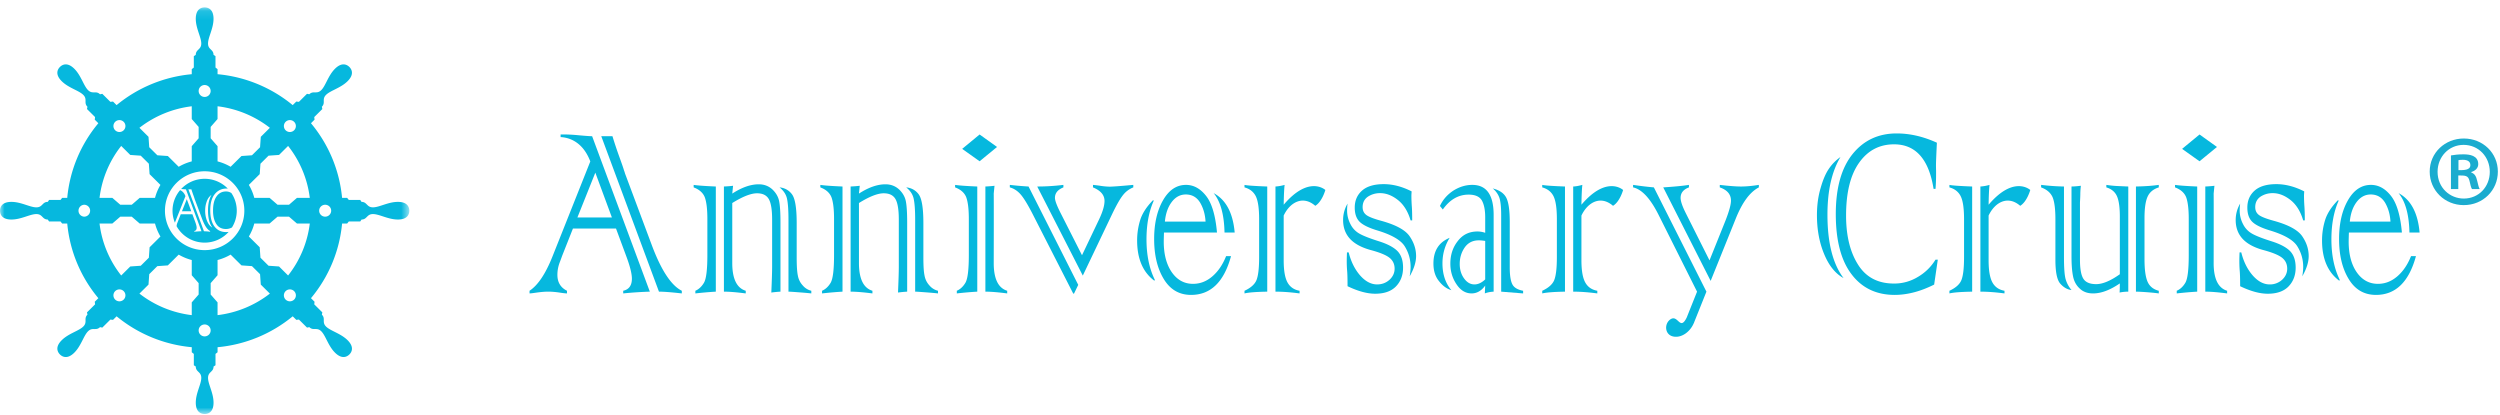
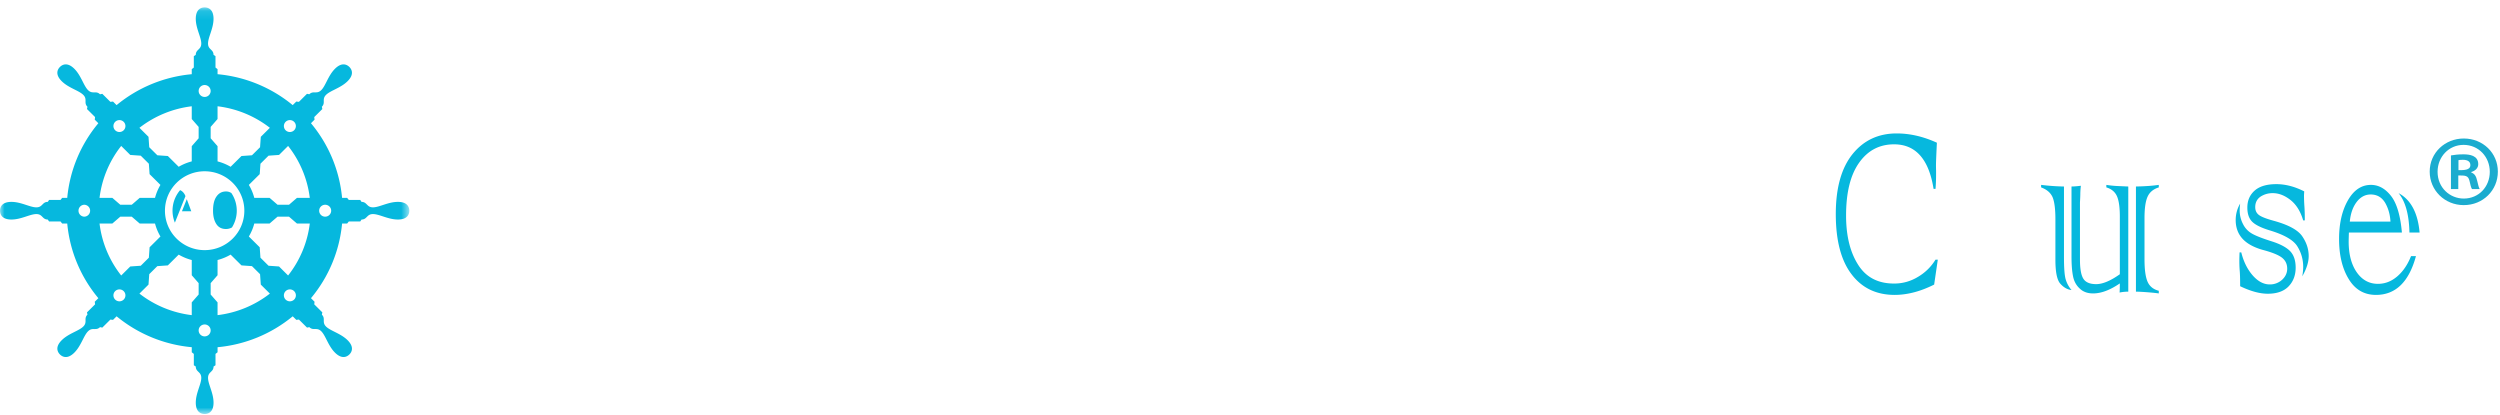
<svg xmlns="http://www.w3.org/2000/svg" xmlns:xlink="http://www.w3.org/1999/xlink" width="271" height="45" viewBox="0 0 271 45">
  <title>logo</title>
  <defs>
    <path id="a" d="M0 .122H44.37v44.074H0z" />
  </defs>
  <g fill="none" fill-rule="evenodd">
    <g transform="translate(0 .681)">
      <mask id="b" fill="#fff">
        <use xlink:href="#a" />
      </mask>
      <path d="M35.25 22.806a.649.649 0 0 1-.652-.646c0-.358.292-.646.652-.646.358 0 .65.288.65.646a.649.649 0 0 1-.65.646zm-3.06-2.036l-.861.744h-1.241l-.861-.744h-1.662c-.13-.5-.33-.972-.589-1.407l1.177-1.168.08-1.13.877-.871 1.138-.08.983-.976a11.302 11.302 0 0 1 2.35 5.632h-1.392zm-.96 8.412l-.982-.977-1.138-.08-.876-.87h-.001v-.002l-.08-1.13-1.177-1.167c.258-.435.46-.907.59-1.408h1.66l.862-.742h1.24l.861.742h1.392a11.308 11.308 0 0 1-2.35 5.634zm.653 2.612a.654.654 0 0 1-.92 0 .645.645 0 0 1 0-.915.654.654 0 0 1 .92 0 .644.644 0 0 1 0 .915zm-8.3 1.686v-1.382l-.748-.855v-1.232l.748-.856v-1.65c.503-.13.979-.33 1.416-.585l1.177 1.168 1.136.08.878.872.08 1.13.984.976a11.464 11.464 0 0 1-5.671 2.334zm-1.399 2.303a.648.648 0 0 1-.65-.646c0-.356.291-.646.65-.646.36 0 .651.29.651.646a.648.648 0 0 1-.65.646zm-1.398-3.685v1.382a11.467 11.467 0 0 1-5.671-2.334l.983-.976.08-1.13.877-.872h.001l1.138-.08 1.176-1.168c.437.255.912.455 1.416.585v1.65l.748.855v1.233l-.748.855zm-7.648-2.916a11.299 11.299 0 0 1-2.349-5.634h1.39l.86-.742h1.242l.861.742h1.662c.13.5.33.973.588 1.407l-1.176 1.169-.08 1.13-.877.871-1.138.08-.983.977zm.268 2.612a.654.654 0 0 1-.92 0 .644.644 0 0 1 0-.915.654.654 0 0 1 .92 0 .643.643 0 0 1 0 .915zm-.268-16.656l.983.976 1.138.08.877.871.08 1.13 1.176 1.168a5.419 5.419 0 0 0-.588 1.407h-1.662l-.86.744H13.04l-.861-.744h-1.39a11.293 11.293 0 0 1 2.349-5.632zm-.652-2.612a.654.654 0 0 1 .92 0 .643.643 0 0 1 0 .914.654.654 0 0 1-.92 0 .644.644 0 0 1 0-.914zm8.3-1.687v1.382l.748.855v1.233l-.748.855v1.65a5.57 5.57 0 0 0-1.416.584l-1.176-1.167-1.138-.08-.878-.872-.08-1.13-.983-.976a11.475 11.475 0 0 1 5.671-2.334zm1.398-2.304c.36 0 .651.29.651.647a.649.649 0 0 1-.65.646c-.36 0-.651-.29-.651-.646 0-.357.291-.647.65-.647zm4.303 13.625c0 2.36-1.927 4.273-4.303 4.273s-4.302-1.913-4.302-4.273c0-2.36 1.926-4.275 4.302-4.275 2.376 0 4.303 1.915 4.303 4.275zm-2.904-9.939v-1.382a11.473 11.473 0 0 1 5.67 2.334l-.983.977-.08 1.13-.877.871-1.137.08-1.177 1.167a5.581 5.581 0 0 0-1.416-.584v-1.65l-.748-.855v-1.233l.748-.855zm7.38.305a.654.654 0 0 1 .92 0 .644.644 0 0 1 0 .914.654.654 0 0 1-.92 0 .645.645 0 0 1 0-.914zM9.12 22.806a.647.647 0 0 1 0-1.292c.36 0 .65.288.65.646 0 .356-.29.646-.65.646zm34.011-1.603c-1.054 0-2.016.593-2.703.593-.687 0-.626-.593-1.238-.593l-.14-.21h-1.24l-.178-.223h-.55a14.75 14.75 0 0 0-3.374-8.093l.388-.386-.032-.282.877-.871-.05-.248c.431-.429-.033-.804.452-1.287.487-.483 1.588-.74 2.334-1.481.745-.74.454-1.287.194-1.545-.26-.257-.81-.547-1.555.193-.746.74-1.005 1.835-1.49 2.318-.486.483-.865.022-1.297.45l-.25-.05-.877.871-.283-.032-.39.387a14.948 14.948 0 0 0-8.146-3.352v-.547l-.224-.176V5.406l-.212-.14c0-.607-.596-.545-.596-1.229 0-.683.596-1.639.596-2.685 0-1.047-.596-1.23-.963-1.23-.366 0-.962.183-.962 1.23 0 1.046.596 2.002.596 2.685 0 .684-.596.622-.596 1.23l-.212.139v1.233l-.224.176v.547a14.953 14.953 0 0 0-8.148 3.352l-.388-.387-.284.032-.877-.87-.249.05c-.432-.43-.81.032-1.296-.451S8.798 7.51 8.053 6.77c-.746-.74-1.296-.45-1.555-.193-.26.258-.552.805.194 1.545.746.74 1.847.998 2.334 1.481.485.483.02.858.453 1.287l-.05.248.876.87-.033.283.389.386a14.743 14.743 0 0 0-3.373 8.093h-.552l-.177.223H5.32l-.14.21c-.611 0-.55.593-1.238.593-.687 0-1.65-.593-2.704-.593-1.055 0-1.237.593-1.237.957s.182.956 1.237.956c1.054 0 2.017-.592 2.704-.592.687 0 .627.592 1.237.592l.14.21H6.56l.177.222h.552a14.746 14.746 0 0 0 3.373 8.094l-.389.386.033.282-.876.871.05.248c-.433.429.032.804-.453 1.287-.487.483-1.588.74-2.334 1.481-.746.74-.453 1.288-.194 1.545.259.258.81.548 1.555-.193.745-.74 1.005-1.835 1.491-2.318.486-.483.864-.02 1.296-.45l.249.05.877-.872.284.033.388-.386a14.947 14.947 0 0 0 8.148 3.35v.549l.224.176v1.231l.212.14c0 .608.596.547.596 1.23 0 .683-.596 1.638-.596 2.685 0 1.047.596 1.23.962 1.23.367 0 .963-.183.963-1.23s-.596-2.002-.596-2.685c0-.683.596-.622.596-1.23l.212-.14v-1.231l.224-.176v-.548a14.942 14.942 0 0 0 8.147-3.351l.389.386.283-.033.878.872.249-.05c.432.43.81-.033 1.297.45.485.483.744 1.578 1.49 2.318.745.74 1.296.45 1.555.193.26-.257.551-.805-.194-1.545-.746-.74-1.847-.998-2.334-1.48-.485-.484-.02-.859-.453-1.288l.05-.248-.876-.871.032-.282-.388-.386a14.752 14.752 0 0 0 3.373-8.094h.55l.178-.222h1.241l.14-.21c.612 0 .55-.592 1.238-.592.687 0 1.65.592 2.703.592 1.055 0 1.238-.592 1.238-.956s-.183-.957-1.238-.957z" fill="#06B8DE" mask="url(#b)" />
    </g>
    <path d="M19.752 20.749a.892.892 0 0 0-.23-.135 3.425 3.425 0 0 0-.566 3.519l.037-.086 1.109-2.785a1.19 1.19 0 0 0-.35-.513M20.248 21.59l-.524 1.31h1.009zM24.495 20.755c-.428 0-.768.18-1.022.54-.254.355-.38.87-.38 1.542 0 .59.116 1.068.35 1.435.231.368.58.552 1.048.552.237 0 .455-.057.654-.168a3.428 3.428 0 0 0-.06-3.726 1.009 1.009 0 0 0-.59-.175" fill="#06B8DE" />
-     <path d="M22.45 23.963a2.937 2.937 0 0 1-.21-1.138c0-.29.038-.558.11-.802.07-.241.152-.43.248-.565.09-.13.2-.24.33-.332-.253.423-.38.985-.38 1.686 0 .821.157 1.44.47 1.854-.238-.13-.426-.364-.567-.703zm.326 1.157a6.553 6.553 0 0 0-.668-.051l-1.686-4.544h.327c.044.15.106.338.187.565.088.244.139.389.15.435a.631.631 0 0 1 .03.09l.785 2.1c.274.73.565 1.173.875 1.328v.077zm.472-.571c-.304-.402-.457-.987-.457-1.755 0-.764.165-1.349.491-1.754.326-.402.755-.603 1.29-.603.04 0 .08.005.12.007a3.48 3.48 0 0 0-2.508-1.062c-1.006 0-1.91.426-2.548 1.105l.144.012c.192.017.317.026.375.026l1.686 4.544c-.216.005-.476.023-.778.051v-.077c.169-.038.254-.155.254-.354 0-.146-.056-.368-.166-.663l-.3-.802h-1.257l-.317.802s-.036.1-.068.18a.996.996 0 0 0-.064.32 3.481 3.481 0 0 0 3.039 1.774 3.48 3.48 0 0 0 2.597-1.16c-.09.01-.18.017-.267.017-.537 0-.96-.203-1.266-.608zM66.33 23.575h-3.74l1.944-4.86 1.796 4.86zM62.8 14.67a17.926 17.926 0 0 0-1.597-.096h-.433v.288a3.267 3.267 0 0 1 1.925.735c.55.448.98 1.082 1.294 1.902l-4.11 10.327c-.744 1.864-1.57 3.096-2.477 3.693v.287c.115 0 .35-.027.705-.08.52-.074.959-.112 1.313-.112.388 0 .825.038 1.312.113.347.052.59.08.73.08v-.288c-.692-.342-1.04-.917-1.04-1.727 0-.469.088-.928.262-1.375.115-.298.247-.671.247-.671l1.176-2.973h4.668l1.102 2.973c.413 1.098.62 1.918.62 2.462 0 .734-.314 1.172-.941 1.31v.288a43.468 43.468 0 0 1 2.885-.192l-6.254-16.848c-.215 0-.677-.032-1.386-.096zM70.664 26.596l-2.91-7.785a2.55 2.55 0 0 0-.111-.335c-.042-.17-.228-.709-.558-1.615a45.798 45.798 0 0 1-.694-2.094h-1.213l6.253 16.848c.53 0 1.354.064 2.477.192v-.288c-1.148-.575-2.23-2.216-3.244-4.923M87.005 30.928a2.099 2.099 0 0 1-.52-1.071c-.082-.385-.124-1.034-.124-1.95v-3.725c0-1.62-.169-2.66-.508-3.117a1.838 1.838 0 0 0-1.349-.75c.421.34.685.729.793 1.165.115.48.173 1.258.173 2.334v7.8c.116 0 .49.025 1.12.072.632.048 1.084.089 1.356.12v-.287a1.745 1.745 0 0 1-.94-.591M83.712 20.521c-.405-.362-.892-.543-1.462-.543-.883 0-1.84.336-2.872 1.007l.086-.848c-.222.033-.553.06-.991.08v11.398c.587 0 1.375.064 2.365.192v-.288c-.974-.298-1.46-1.3-1.46-3.005v-6.506c1.13-.703 2.026-1.055 2.687-1.055.619 0 1.048.218 1.288.656.231.425.346 1.16.346 2.205v5.099c0 .534-.03 1.466-.087 2.798.322-.043.653-.075.991-.096v-7.497c0-1.076-.05-1.855-.149-2.333-.098-.47-.347-.89-.742-1.264M75.193 20.314c.601.224 1.002.575 1.2 1.054.19.512.286 1.301.286 2.367v3.932c0 1.577-.124 2.574-.373 2.99-.247.415-.558.702-.928.862v.288a40.975 40.975 0 0 1 2.217-.192V20.218c-1.214-.053-2.015-.112-2.402-.175v.271zM107.72 28.514s.017-6.89 0-7.53l.085-.847c-.222.033-.552.06-.989.08v11.398c.584 0 1.375.063 2.365.192v-.288c-.974-.298-1.461-1.3-1.461-3.005M103.534 20.314c.602.224 1.004.575 1.2 1.054.192.512.287 1.301.287 2.367v3.932c0 1.577-.124 2.574-.372 2.99-.248.415-.559.702-.93.862v.288a40.975 40.975 0 0 1 2.218-.192V20.218c-1.214-.053-2.015-.112-2.403-.175v.271zM100.738 30.928a2.099 2.099 0 0 1-.52-1.071c-.083-.385-.124-1.034-.124-1.95v-3.725c0-1.62-.17-2.66-.508-3.117a1.838 1.838 0 0 0-1.35-.75c.422.34.686.729.793 1.165.115.48.175 1.258.175 2.334v7.8c.114 0 .488.025 1.119.072.632.048 1.084.089 1.356.12v-.287a1.748 1.748 0 0 1-.941-.591M97.444 20.521c-.404-.362-.892-.543-1.461-.543-.882 0-1.84.336-2.872 1.007l.085-.848c-.222.033-.553.06-.99.08v11.398c.586 0 1.375.064 2.365.192v-.288c-.974-.298-1.46-1.3-1.46-3.005v-6.506c1.13-.703 2.025-1.055 2.686-1.055.62 0 1.049.218 1.288.656.232.425.346 1.16.346 2.205v5.099c0 .534-.029 1.466-.086 2.798.322-.043.653-.075.992-.096v-7.497c0-1.076-.051-1.855-.15-2.333-.099-.47-.347-.89-.743-1.264M88.925 20.314c.602.224 1.002.575 1.2 1.054.191.512.286 1.301.286 2.367v3.932c0 1.577-.124 2.574-.371 2.99-.249.415-.56.702-.93.862v.288a40.975 40.975 0 0 1 2.218-.192V20.218c-1.215-.053-2.015-.112-2.403-.175v.271zM109.464 20.042v.271c.438.118.826.368 1.164.752.33.373.75 1.055 1.263 2.046l4.446 8.712h.087l.457-.943-5.386-10.662a34.377 34.377 0 0 1-2.03-.176M119.16 20.122c-.429-.053-.657-.08-.681-.08v.272c.833.341 1.251.83 1.251 1.47 0 .501-.194 1.162-.582 1.983l-1.859 3.9-2.278-4.492c-.437-.852-.655-1.427-.655-1.726 0-.511.304-.89.916-1.135v-.272c-.975.118-1.92.176-2.836.176l4.94 9.655 3.195-6.698c.471-.98.864-1.662 1.177-2.046a2.614 2.614 0 0 1 1.102-.815v-.272c-1.386.128-2.245.192-2.576.192a7.55 7.55 0 0 1-1.114-.112M127.017 21.896c.413-.543.92-.815 1.523-.815.677 0 1.197.299 1.56.896.347.597.54 1.278.582 2.045h-4.408c.083-.873.33-1.583.743-2.126m4.408 8.057c-.627.544-1.328.815-2.104.815-.942 0-1.705-.416-2.291-1.247-.586-.842-.88-1.955-.88-3.34 0-.117.008-.443.025-.976h5.746c-.166-1.854-.557-3.175-1.177-3.964-.627-.8-1.353-1.199-2.179-1.199-1.025 0-1.853.554-2.489 1.663-.644 1.119-.966 2.52-.966 4.203 0 1.748.347 3.192 1.04 4.332.694 1.151 1.68 1.727 2.96 1.727 2.13 0 3.575-1.401 4.333-4.204h-.532c-.363.916-.858 1.647-1.486 2.19M131.562 20.937c.742.906 1.134 2.329 1.176 4.268h1.102c-.19-2.131-.949-3.553-2.278-4.268" fill="#06B8DE" />
-     <path d="M125.061 21.769l-.062-.08c-.71.724-1.177 1.444-1.4 2.158a7.427 7.427 0 0 0-.334 2.222c0 1.981.624 3.436 1.87 4.364l.049-.097c-.602-1.225-.904-2.685-.904-4.38 0-1.63.26-3.026.781-4.187M149.454 26.148c-.974-.308-1.668-.58-2.08-.815a2.392 2.392 0 0 1-.977-1.023 3.16 3.16 0 0 1-.372-1.502c0-.224.016-.47.049-.735a3.48 3.48 0 0 0-.482 1.774c0 .81.242 1.483.73 2.022.486.538 1.226.945 2.216 1.223 1.007.266 1.701.549 2.079.847.372.299.559.692.559 1.183 0 .458-.182.858-.545 1.198-.381.342-.83.512-1.35.512-.66 0-1.28-.33-1.858-.991-.57-.66-.978-1.487-1.225-2.478h-.186a25.4 25.4 0 0 0-.025.912c0 .362.012.703.038 1.022.033.341.049.917.049 1.727 1.13.544 2.13.815 2.995.815.984 0 1.73-.261 2.243-.783.52-.533.78-1.215.78-2.046 0-.788-.207-1.39-.62-1.807-.42-.415-1.093-.767-2.018-1.055" fill="#06B8DE" />
-     <path d="M149.69 23.926c-.776-.213-1.297-.416-1.56-.607-.281-.203-.421-.49-.421-.864 0-.49.189-.868.57-1.135a2.373 2.373 0 0 1 1.336-.383c.644 0 1.28.245 1.908.735.635.5 1.098 1.242 1.386 2.222h.173c0-.597-.011-1.087-.037-1.47-.033-.438-.049-.853-.049-1.248 0-.03.009-.176.024-.43-1.031-.523-2.038-.785-3.02-.785-1.033 0-1.812.23-2.341.688-.537.47-.805 1.087-.805 1.854 0 .682.182 1.2.545 1.551.354.34.99.65 1.907.927 1.551.469 2.538 1.04 2.96 1.71.428.683.643 1.434.643 2.254 0 .278-.033.613-.099 1.007.463-.809.694-1.54.694-2.19 0-.756-.235-1.475-.706-2.158-.47-.681-1.507-1.241-3.108-1.678M163.93 30.8c-.182-.363-.273-.964-.273-1.807v-4.94c0-1.267-.128-2.146-.384-2.636-.256-.48-.742-.81-1.461-.992.348.288.59.634.73 1.039.124.395.186 1.013.186 1.855v8.296l2.378.192v-.287c-.612-.117-1.003-.358-1.176-.72M157.144 25.78c-1.173.48-1.76 1.407-1.76 2.782 0 .789.203 1.429.608 1.919.389.5.834.825 1.337.974-.643-.756-.966-1.726-.966-2.91 0-1 .26-1.922.78-2.764" fill="#06B8DE" />
-     <path d="M160.995 30.288c-.38.363-.768.543-1.164.543-.446 0-.826-.223-1.14-.67-.305-.427-.457-.944-.457-1.552 0-.67.182-1.268.544-1.79.363-.511.871-.766 1.523-.766.19 0 .421.02.694.063v4.172zm-1.399-10.246c-.71 0-1.395.208-2.056.623-.66.438-1.143.991-1.45 1.663l.31.383c.76-1.077 1.693-1.614 2.799-1.614.71 0 1.189.213 1.437.639.24.437.359 1.039.359 1.806v1.695a2.58 2.58 0 0 0-.842-.144c-.884 0-1.59.34-2.117 1.023-.546.682-.818 1.503-.818 2.462 0 .831.222 1.577.668 2.238.438.66.983.99 1.636.99.57 0 1.06-.281 1.473-.847l-.038.848c.257-.107.574-.17.954-.192v-8.312c0-2.174-.771-3.261-2.315-3.261zM199.508 17.021c-.488.34-.896.751-1.227 1.231-.355.5-.66 1.198-.915 2.093-.273.907-.409 1.898-.409 2.974 0 1.567.26 2.974.78 4.22.52 1.258 1.22 2.126 2.105 2.606-1.164-1.535-1.746-3.826-1.746-6.874 0-2.6.47-4.684 1.412-6.25" fill="#06B8DE" />
    <path d="M207.928 30a4.892 4.892 0 0 1-2.626.736c-1.733 0-3.03-.682-3.887-2.046-.867-1.364-1.3-3.138-1.3-5.323 0-2.494.47-4.402 1.411-5.723.941-1.332 2.205-1.998 3.79-1.998 2.344 0 3.772 1.61 4.284 4.828h.21c.041-.5.061-1.029.061-1.583v-.384a17.309 17.309 0 0 1-.01-.655c0-.245.031-1.04.098-2.382-1.47-.671-2.923-1.006-4.36-1.006-1.98 0-3.574.746-4.779 2.237-1.213 1.503-1.82 3.672-1.82 6.506 0 2.845.565 5.014 1.696 6.506 1.131 1.503 2.696 2.254 4.693 2.254.661 0 1.345-.09 2.056-.272.71-.18 1.448-.463 2.218-.847l.395-2.702h-.248a5.454 5.454 0 0 1-1.882 1.855M228.328 20.042v.271c.561.17.945.49 1.152.96.207.468.31 1.204.31 2.205v6.25c-1.008.714-1.862 1.072-2.563 1.072-.702 0-1.174-.208-1.412-.623-.233-.395-.347-1.077-.347-2.047v-6.202a23.3 23.3 0 0 0 .037-.815 8.09 8.09 0 0 1 .062-.976c-.43.054-.768.08-1.016.08v7.562c0 .927.058 1.662.174 2.205.107.523.347.954.719 1.295.363.352.845.528 1.449.528.874 0 1.84-.362 2.897-1.087 0 .16-.002.336-.006.528-.005.19-.012.345-.02.463a4.74 4.74 0 0 1 .942-.096V20.218l-1.239-.056a11.09 11.09 0 0 1-1.139-.12M223.735 27.89v-7.672a24.036 24.036 0 0 1-2.478-.176v.272c.611.223 1.024.575 1.24 1.055.205.49.309 1.289.309 2.398v4.395c0 1.333.177 2.196.532 2.59.372.416.776.645 1.214.687a3.103 3.103 0 0 1-.62-1.119c-.132-.415-.197-1.225-.197-2.43M231.536 31.615c.263 0 .672.022 1.225.064.553.043.97.086 1.251.128v-.287c-.587-.15-.991-.475-1.213-.976-.224-.511-.335-1.332-.335-2.461v-4.428c0-1.066.111-1.844.335-2.334.222-.49.626-.826 1.213-1.006v-.273c-.652.096-1.478.155-2.476.176v11.397zM246.212 26.148c-.974-.308-1.669-.58-2.08-.815a2.397 2.397 0 0 1-.978-1.023 3.158 3.158 0 0 1-.372-1.502c0-.224.016-.47.05-.735a3.472 3.472 0 0 0-.483 1.774c0 .81.242 1.483.73 2.022.487.538 1.227.945 2.217 1.223 1.006.266 1.7.549 2.079.847.371.299.558.692.558 1.183 0 .458-.182.858-.545 1.198a1.95 1.95 0 0 1-1.35.512c-.66 0-1.28-.33-1.857-.991-.57-.66-.979-1.487-1.226-2.478h-.186c-.016.405-.024.709-.024.912 0 .362.012.703.037 1.022.033.341.05.917.05 1.727 1.13.544 2.129.815 2.996.815.982 0 1.729-.261 2.242-.783.519-.533.78-1.215.78-2.046 0-.788-.207-1.39-.62-1.807-.42-.415-1.094-.767-2.018-1.055" fill="#06B8DE" />
    <path d="M246.447 23.926c-.776-.213-1.297-.416-1.56-.607-.28-.203-.42-.49-.42-.864 0-.49.189-.868.568-1.135a2.375 2.375 0 0 1 1.337-.383c.644 0 1.28.245 1.908.735.636.5 1.098 1.242 1.386 2.222h.174c0-.597-.012-1.087-.038-1.47a16.903 16.903 0 0 1-.048-1.248c0-.03.008-.176.024-.43-1.032-.523-2.038-.785-3.021-.785-1.032 0-1.812.23-2.34.688-.538.47-.805 1.087-.805 1.854 0 .682.18 1.2.544 1.551.354.34.99.65 1.907.927 1.552.469 2.539 1.04 2.96 1.71.43.683.643 1.434.643 2.254 0 .278-.033.613-.099 1.007.464-.809.694-1.54.694-2.19 0-.756-.235-1.475-.705-2.158-.471-.681-1.508-1.241-3.11-1.678M262.285 25.205c-.19-2.131-.95-3.553-2.278-4.268.743.906 1.135 2.329 1.176 4.268h1.102zM255.462 21.896c.413-.543.92-.815 1.524-.815.676 0 1.195.299 1.56.896.346.597.54 1.278.581 2.045h-4.408c.082-.873.33-1.583.743-2.126m4.408 8.057c-.627.544-1.329.815-2.105.815-.94 0-1.705-.416-2.29-1.247-.587-.842-.88-1.955-.88-3.34 0-.117.008-.443.024-.976h5.747c-.166-1.854-.558-3.175-1.178-3.964-.626-.8-1.352-1.199-2.178-1.199-1.024 0-1.853.554-2.49 1.663-.643 1.119-.964 2.52-.964 4.203 0 1.748.345 3.192 1.04 4.332.692 1.151 1.679 1.727 2.958 1.727 2.13 0 3.575-1.401 4.335-4.204h-.533c-.363.916-.858 1.647-1.486 2.19" fill="#06B8DE" />
-     <path d="M253.506 21.769l-.062-.08c-.71.724-1.177 1.444-1.4 2.158a7.427 7.427 0 0 0-.334 2.222c0 1.981.623 3.436 1.87 4.364l.05-.097c-.603-1.225-.905-2.685-.905-4.38 0-1.63.26-3.026.78-4.187M106.189 14.578l-1.89 1.56 1.89 1.343 1.89-1.55zM235.774 20.314c.603.224 1.003.575 1.201 1.054.19.512.285 1.301.285 2.367v3.932c0 1.577-.123 2.574-.371 2.99-.248.415-.558.702-.93.862v.288a41.049 41.049 0 0 1 2.218-.192V20.218c-1.214-.053-2.015-.112-2.403-.175v.271zM239.96 28.514s.016-6.89 0-7.53l.085-.847c-.221.033-.551.06-.99.08v11.398c.586 0 1.375.063 2.366.192v-.288c-.974-.298-1.462-1.3-1.462-3.005M238.43 14.578l-1.891 1.56 1.89 1.343 1.89-1.55zM134.905 20.314c.587.16.998.49 1.238.99.231.491.347 1.306.347 2.446v4.125c0 1.204-.099 2.041-.297 2.51-.192.447-.62.826-1.288 1.134v.288c.429-.106 1.25-.17 2.464-.192V20.218c-1.387-.053-2.208-.112-2.464-.175v.271zM139.152 22.192v-.008c.017-1.013.05-1.727.1-2.142a4.49 4.49 0 0 1-.991.176v11.397c.775 0 1.647.064 2.613.192v-.288c-.603-.106-1.04-.41-1.313-.911-.273-.5-.409-1.295-.409-2.382v-4.86c.687-1.454 2.089-2.215 3.424-1.057.746-.446 1.093-1.714 1.093-1.714s-1.764-1.647-4.517 1.597M167.18 20.314c.586.16.998.49 1.238.99.23.491.347 1.306.347 2.446v4.125c0 1.204-.1 2.041-.297 2.51-.191.447-.62.826-1.288 1.134v.288c.43-.106 1.251-.17 2.464-.192V20.218c-1.387-.053-2.21-.112-2.464-.175v.271zM171.427 22.192v-.008c.017-1.013.05-1.727.1-2.142-.388.107-.72.165-.993.176v11.397c.777 0 1.649.064 2.615.192v-.288c-.603-.106-1.041-.41-1.313-.911-.273-.5-.409-1.295-.409-2.382v-4.86c.686-1.454 2.088-2.215 3.423-1.057.748-.446 1.095-1.714 1.095-1.714s-1.766-1.647-4.518 1.597M211.318 20.314c.587.16.998.49 1.238.99.231.491.347 1.306.347 2.446v4.125c0 1.204-.099 2.041-.297 2.51-.19.447-.62.826-1.288 1.134v.288c.429-.106 1.25-.17 2.464-.192V20.218c-1.386-.053-2.208-.112-2.464-.175v.271zM215.565 22.192v-.008c.017-1.013.05-1.727.1-2.142a4.49 4.49 0 0 1-.991.176v11.397c.776 0 1.647.064 2.613.192v-.288c-.603-.106-1.04-.41-1.313-.911-.272-.5-.409-1.295-.409-2.382v-4.86c.687-1.454 2.089-2.215 3.424-1.057.746-.446 1.093-1.714 1.093-1.714s-1.764-1.647-4.517 1.597M187.143 20.122c-.512-.053-.752-.08-.719-.08v.272c.81.277 1.214.757 1.214 1.438 0 .416-.194 1.125-.582 2.127l-1.746 4.347-2.6-5.178c-.355-.715-.533-1.247-.533-1.6 0-.532.301-.91.904-1.134v-.272c-.586.096-1.516.187-2.786.272l5.14 10.135 2.699-6.698c.71-1.79 1.551-2.936 2.525-3.437v-.272c-.742.118-1.386.176-1.93.176-.39 0-.918-.032-1.586-.096M177.026 20.042v.271c.94.203 1.853 1.179 2.737 2.926l4.197 8.376-1.124 2.812c-.723 1.463-.92-.3-1.71.158-.734.425-.722 1.697.264 1.893.926.183 1.845-.556 2.214-1.446h.01c.021-.057.037-.111.062-.172l1.3-3.245-5.697-11.302a37.343 37.343 0 0 1-2.253-.271" fill="#06B8DE" />
    <path d="M266.497 18.446c.616 0 1.291 0 1.291-.552 0-.335-.238-.572-.814-.572-.238 0-.397.02-.477.04v1.084zm-.815 2.052v-3.65c.339-.06.775-.118 1.351-.118.656 0 1.609.118 1.609 1.066 0 .434-.338.73-.754.848v.059c.357.118.536.414.635.888.119.552.199.769.279.907h-.835c-.1-.138-.179-.453-.278-.907-.139-.572-.457-.572-1.211-.572v1.479h-.796zm1.391 1.026c1.63 0 2.82-1.282 2.82-2.9 0-1.618-1.211-2.92-2.84-2.92-1.608 0-2.82 1.302-2.82 2.92 0 1.736 1.35 2.9 2.84 2.9zm0-6.51c2.085 0 3.694 1.578 3.694 3.59 0 2.032-1.609 3.63-3.694 3.63-2.065 0-3.694-1.598-3.694-3.63 0-2.052 1.668-3.59 3.694-3.59z" fill="#1BACCF" />
  </g>
</svg>